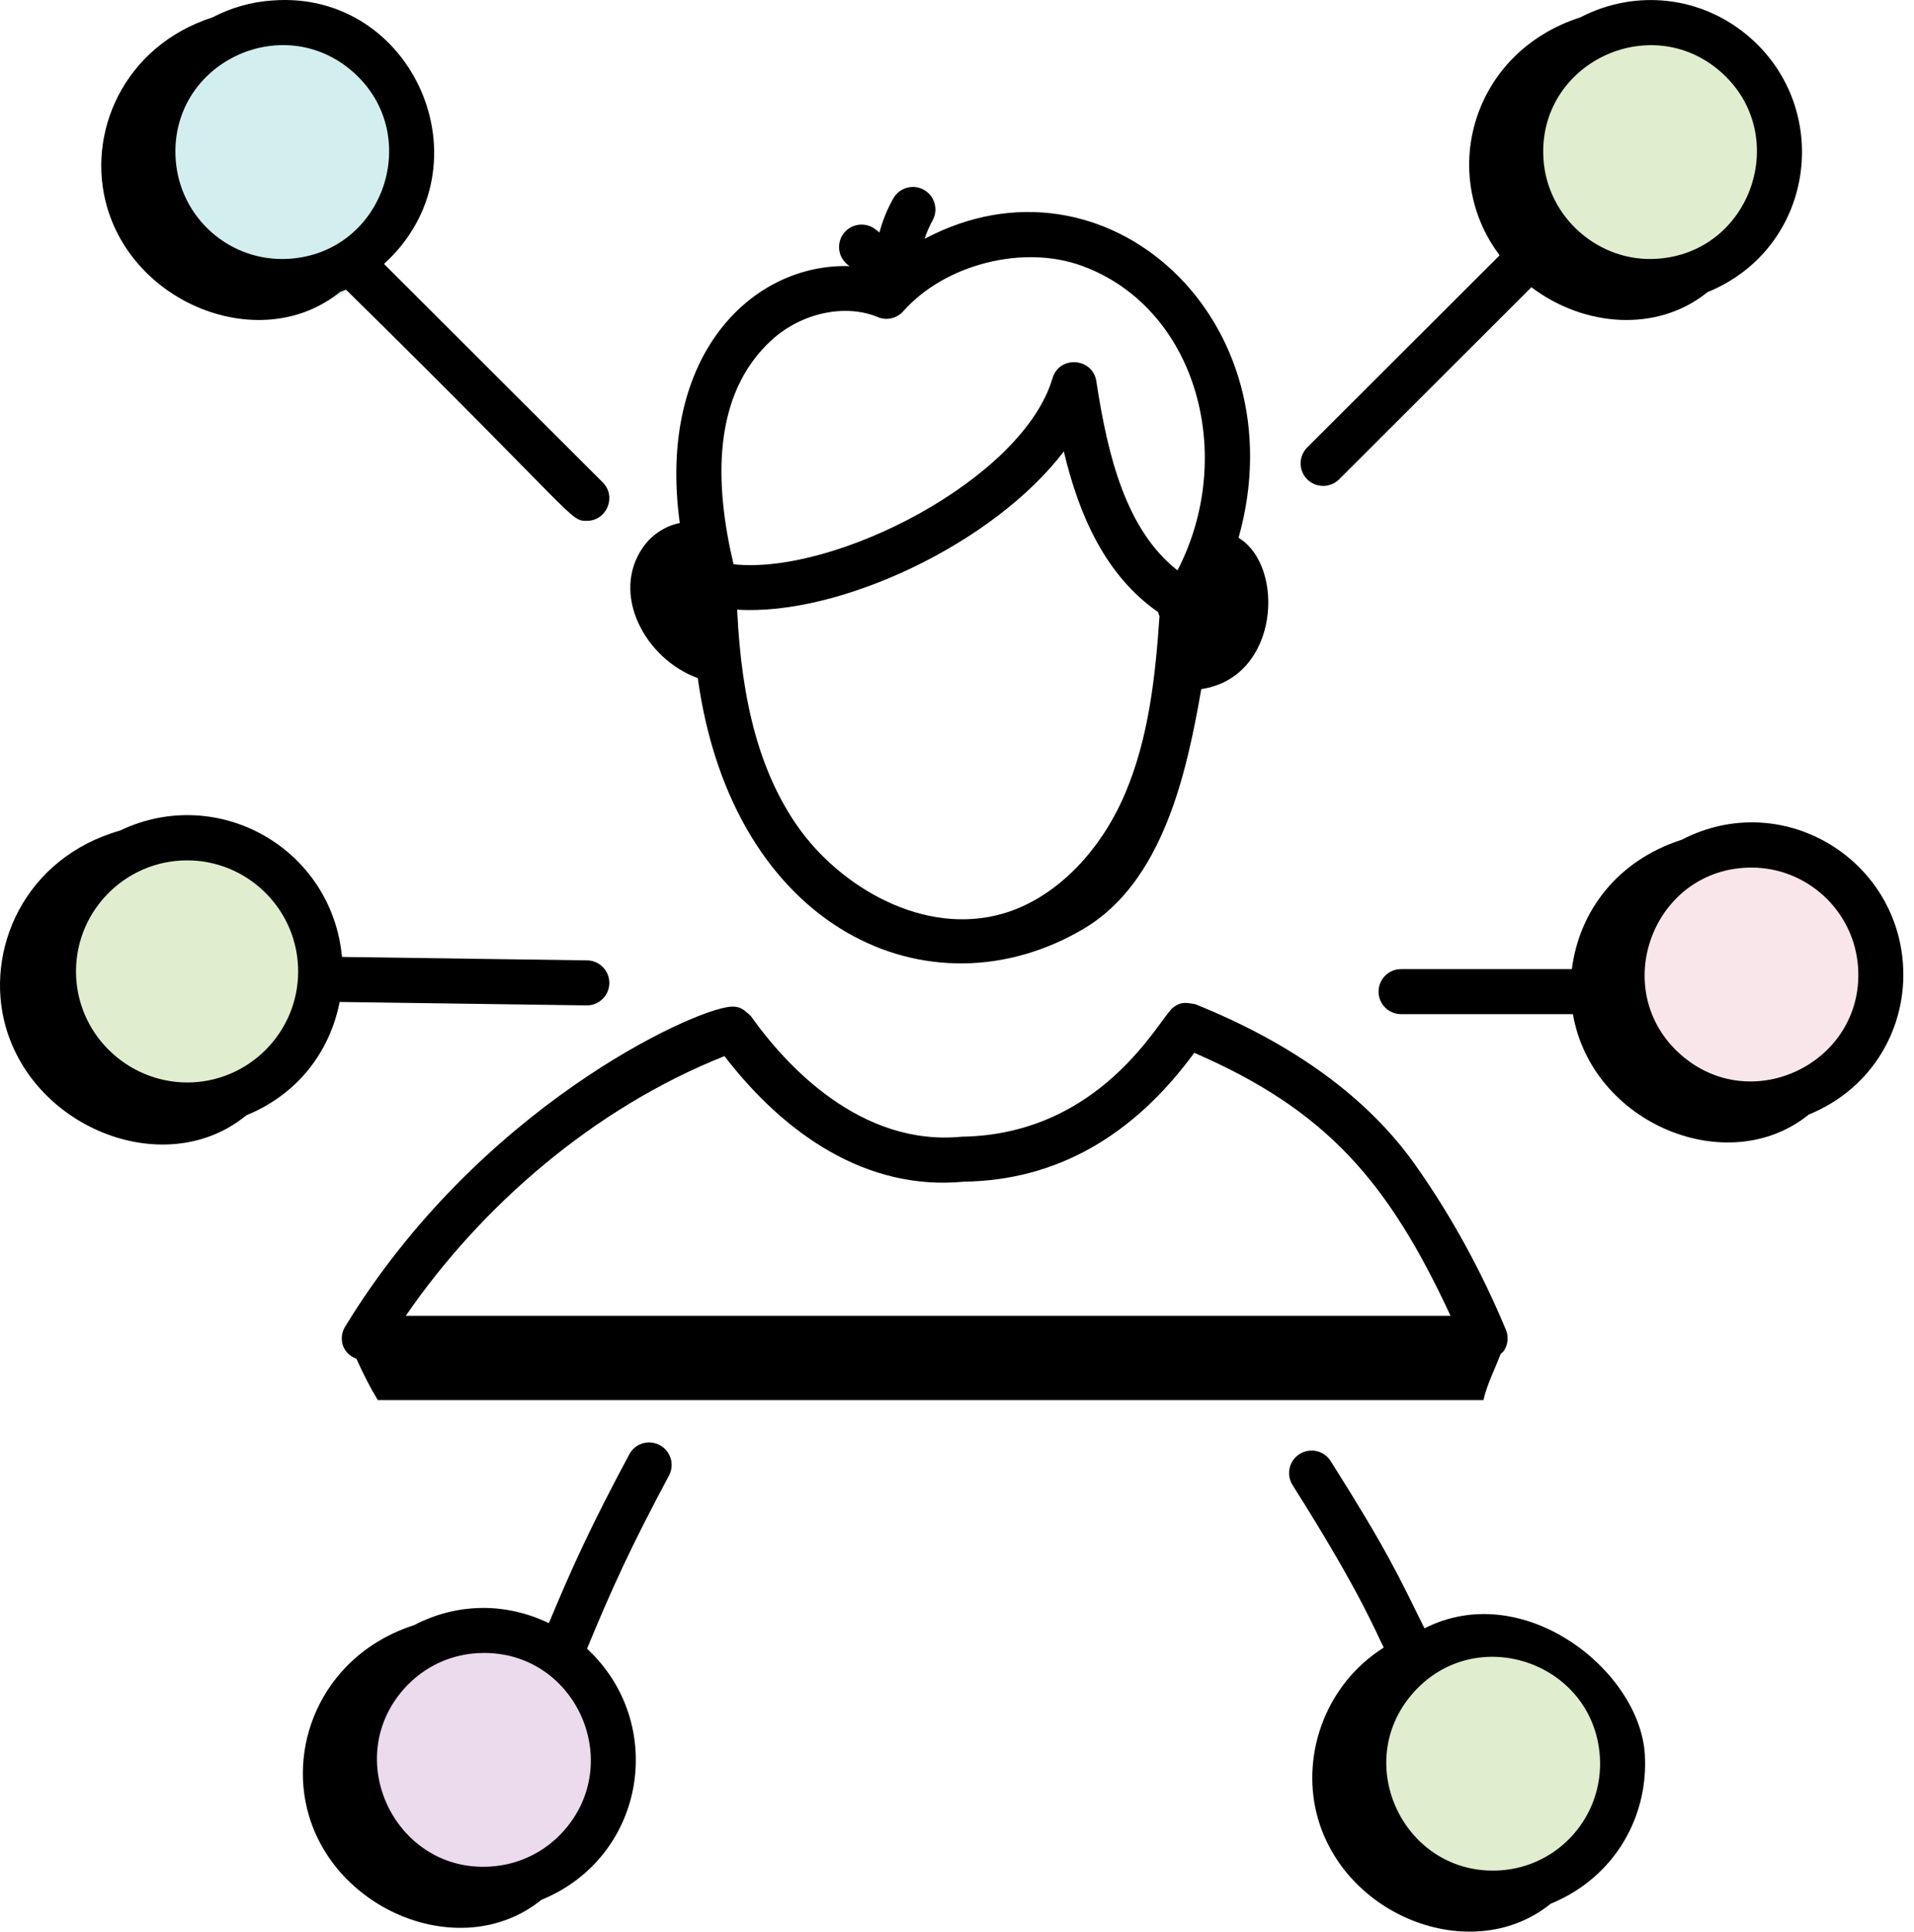
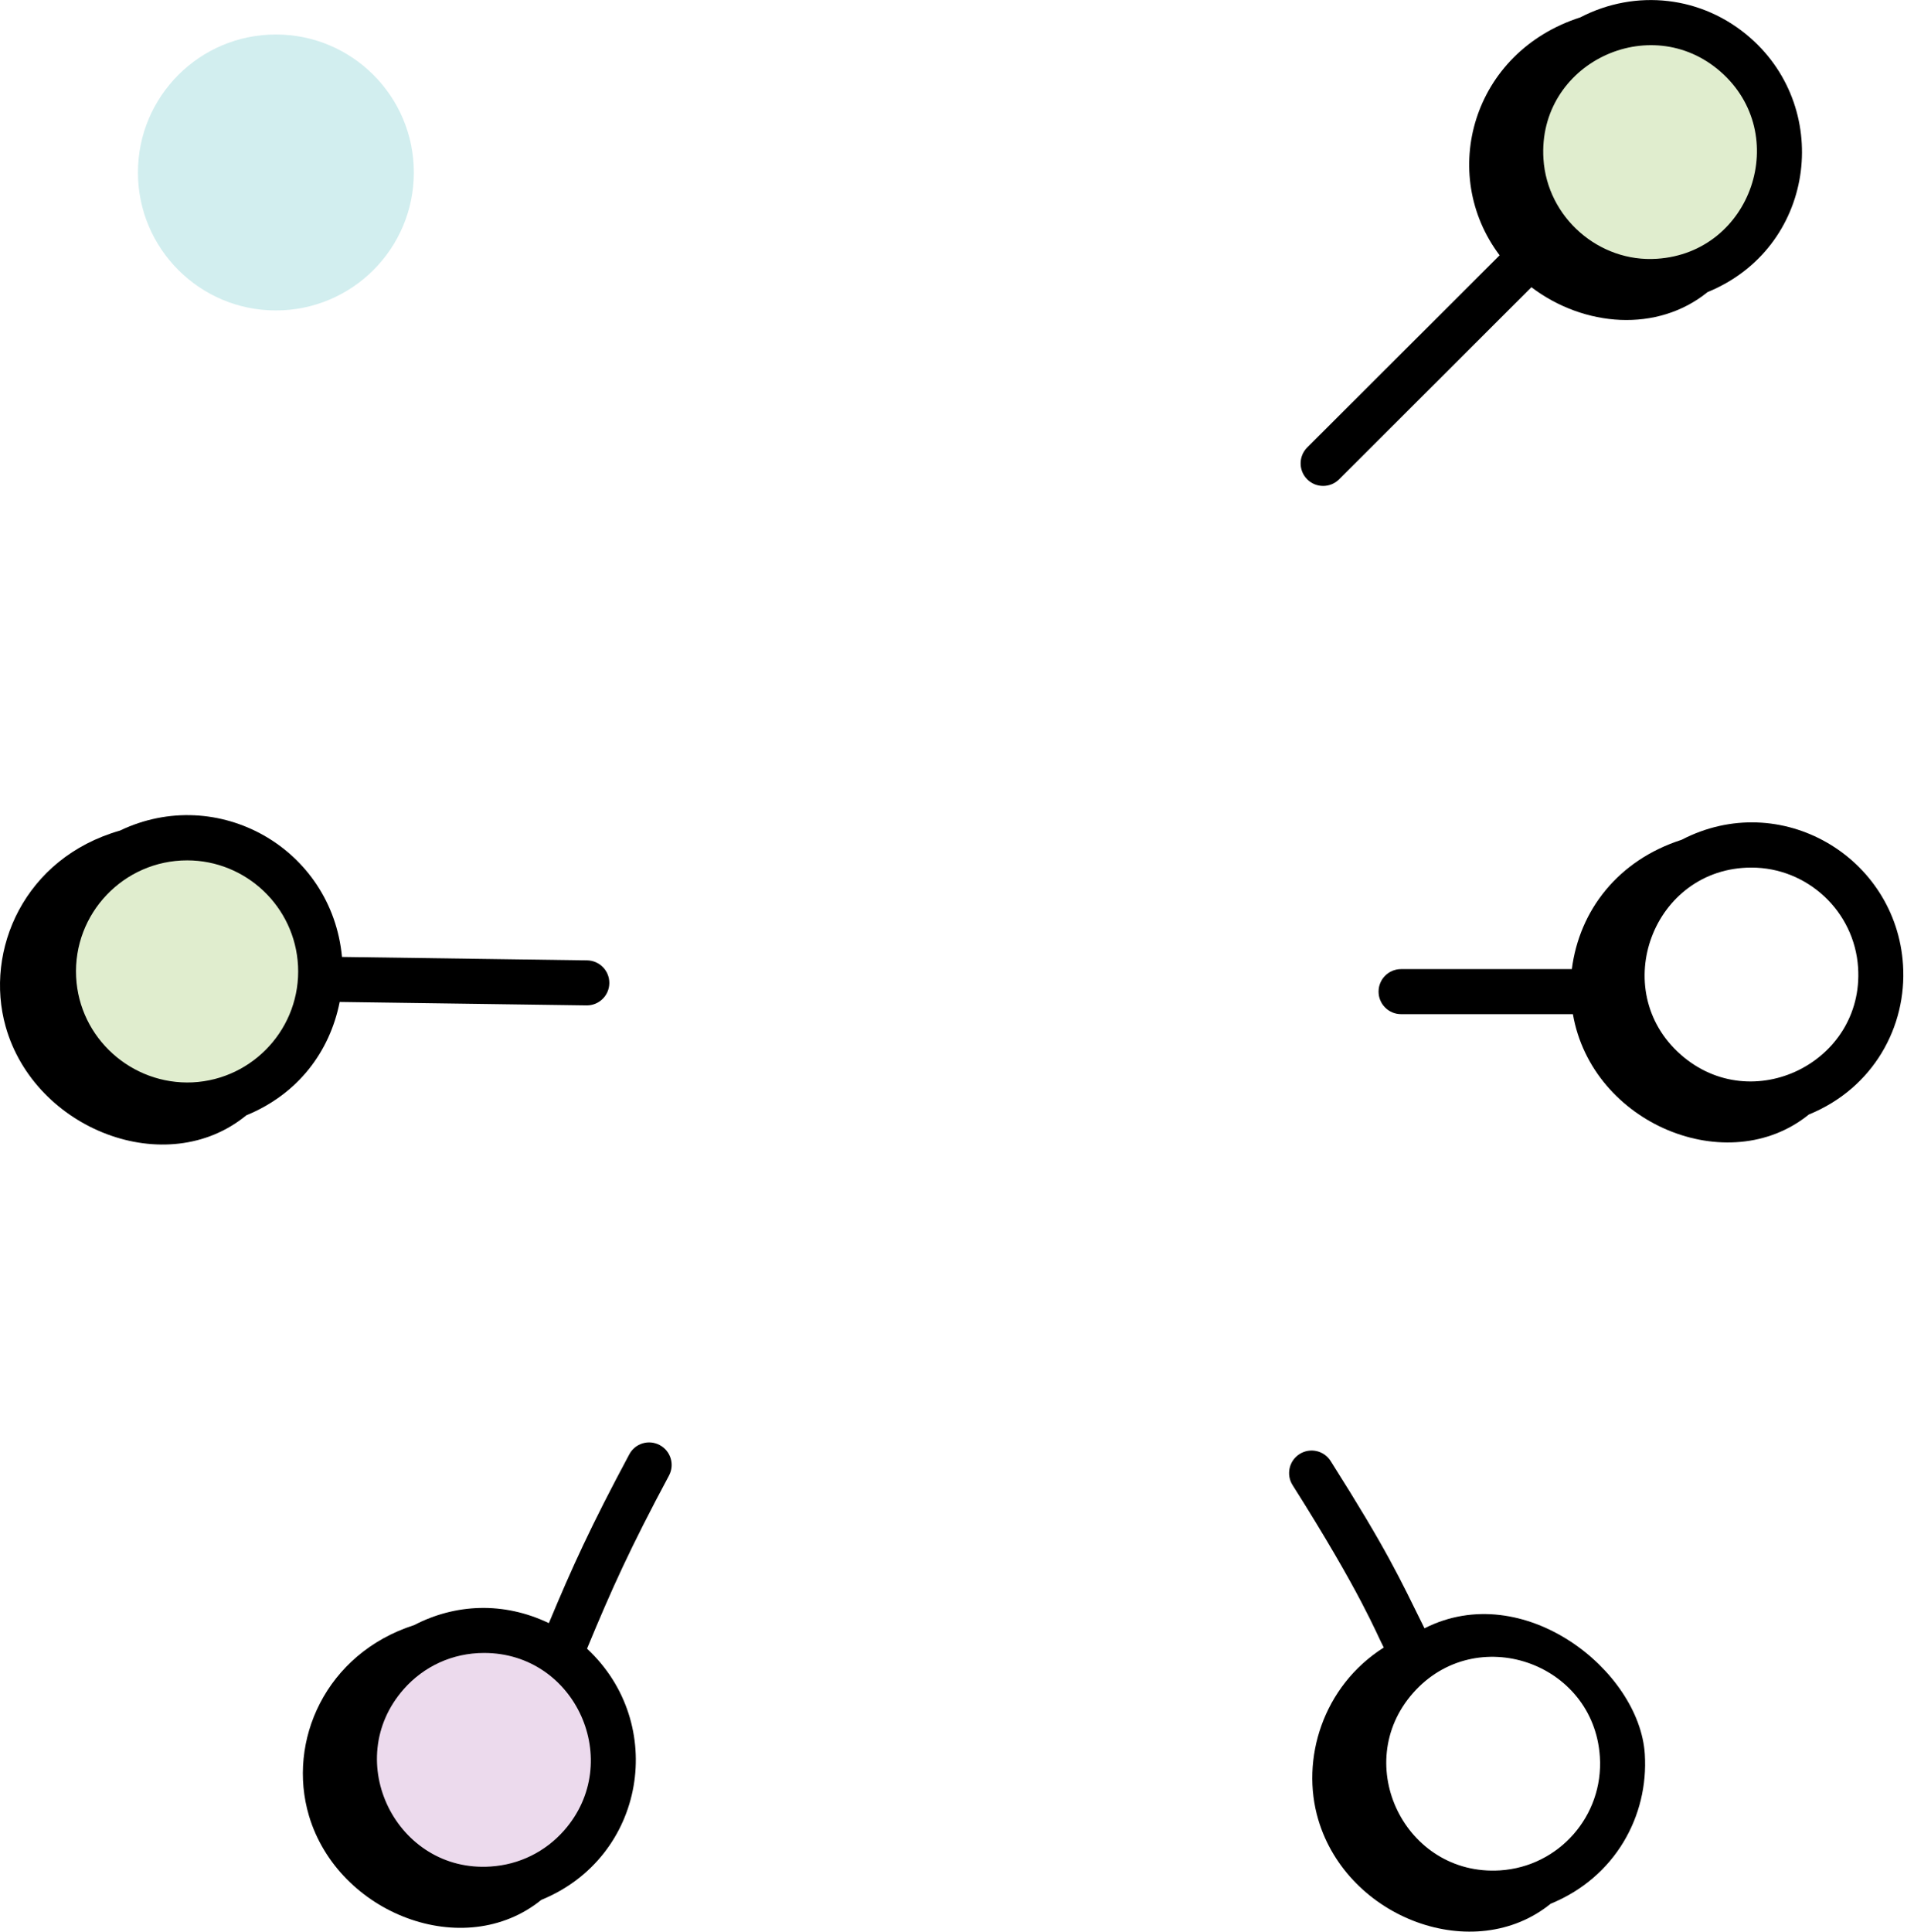
<svg xmlns="http://www.w3.org/2000/svg" width="111" height="112" viewBox="0 0 111 112" fill="none">
  <circle cx="16" cy="10" r="8" fill="#D2EEEF" />
-   <circle cx="102" cy="56" r="8" fill="#F8E6EA" />
  <circle cx="28" cy="102" r="8" fill="#ECDAED" />
-   <circle cx="86" cy="103" r="8" fill="#E0EDCE" />
  <circle cx="95" cy="9" r="8" fill="#E0EDCE" />
  <circle cx="10" cy="57" r="8" fill="#E0EDCE" />
-   <path d="M68.011 58.437C67.231 59.068 63.899 65.784 55.771 65.909C49.894 66.483 45.563 61.763 43.531 58.896C43.193 58.609 42.978 58.324 42.363 58.371C40.157 58.542 27.752 64.229 20.015 76.924C19.643 77.535 19.78 78.441 20.672 78.786C21.041 79.606 21.443 80.411 21.909 81.18H86.029C86.247 80.239 86.697 79.393 87.027 78.498C87.087 78.437 87.165 78.4 87.213 78.328C87.454 77.964 87.5 77.505 87.332 77.102C85.912 73.693 84.157 70.495 82.115 67.597C79.376 63.696 75.069 60.542 69.313 58.223C68.959 58.186 68.548 58 68.011 58.437ZM84.125 76.298H23.529C27.901 69.934 34.439 64.246 42.015 61.236C45.465 65.724 50.23 69.066 55.917 68.514C61.228 68.437 65.704 65.905 69.259 61.044C76.925 64.363 80.516 68.521 84.125 76.298Z" fill="black" />
-   <path d="M40.466 39.316C42.494 53.953 53.943 59.111 62.842 53.855C67.444 51.137 68.825 44.803 69.666 39.955C74.208 39.291 74.551 32.829 71.829 31.182C75.383 18.543 64.116 8.27 53.622 13.848C53.744 13.483 53.888 13.127 54.077 12.795C54.434 12.168 54.217 11.37 53.591 11.013C52.963 10.651 52.166 10.874 51.809 11.499C51.451 12.126 51.188 12.795 51 13.483C50.878 13.39 50.767 13.284 50.635 13.205C50.011 12.839 49.214 13.04 48.843 13.657C48.479 14.27 48.675 15.054 49.275 15.431C43.664 15.253 38.087 20.553 39.422 30.326C38.591 30.494 37.82 30.985 37.303 31.715C35.377 34.438 37.426 38.221 40.466 39.316ZM46.24 47.891C44.111 44.832 42.998 40.807 42.752 35.348C48.657 35.729 57.613 31.542 61.695 26.174C62.57 29.861 64.099 33.363 67.169 35.495C67.181 35.578 67.217 35.652 67.244 35.731C67.006 39.172 66.63 42.774 65.245 46.023C63.751 49.522 61.106 52.118 58.172 52.97C53.584 54.309 48.7 51.425 46.24 47.891ZM44.788 19.683C46.51 18.133 49.023 17.604 50.904 18.384C51.413 18.604 52.013 18.466 52.385 18.046C54.796 15.322 59.347 14.161 62.761 15.419C69.422 17.87 71.727 26.437 68.287 33.072C65.307 30.731 64.243 26.458 63.581 22.108C63.373 20.741 61.436 20.587 61.037 21.936C59.324 27.754 48.455 33.36 42.542 32.718C41.439 28.084 41.265 22.864 44.788 19.683Z" fill="black" />
  <path d="M110.363 55.941C109.963 49.674 103.26 45.713 97.52 48.694C93.844 49.878 91.597 52.772 91.157 56.191H81.254C80.533 56.191 79.948 56.776 79.948 57.497C79.948 58.218 80.533 58.803 81.254 58.803H91.219C92.326 65.182 100.228 68.411 104.904 64.621C108.643 63.092 110.595 59.53 110.363 55.941ZM97.48 61.156C93.215 57.405 95.872 50.304 101.574 50.304C104.813 50.304 107.548 52.831 107.758 56.108C108.108 61.588 101.619 64.792 97.48 61.156Z" fill="black" />
-   <path d="M19.721 16.924C19.834 16.877 19.954 16.844 20.064 16.792C33.59 30.094 33.007 30.2 34.031 30.2C35.19 30.2 35.774 28.788 34.954 27.971L22.27 15.304C28.488 9.636 23.99 -0.592 15.81 0.027C14.569 0.106 13.392 0.452 12.321 1.008C7.191 2.66 4.942 7.739 6.226 12.061C7.937 17.821 15.299 20.53 19.721 16.924ZM20.465 4.164C24.583 7.786 22.283 14.649 16.769 15.004C13.337 15.228 10.404 12.623 10.186 9.214C9.833 3.672 16.362 0.556 20.465 4.164Z" fill="black" />
  <path d="M19.699 58.096C21.979 58.128 33.779 58.292 34.031 58.296C34.744 58.296 35.327 57.723 35.337 57.009C35.347 56.288 34.771 55.694 34.05 55.684L19.833 55.485C19.242 49.175 12.63 45.451 6.961 48.157C1.401 49.748 -0.915 55.106 0.327 59.521C2.009 65.5 9.659 68.468 14.286 64.668C17.271 63.442 19.122 60.996 19.699 58.096ZM17.284 56.007C17.459 59.554 14.715 62.583 11.168 62.758C7.636 62.919 4.59 60.19 4.415 56.643C4.234 52.977 7.169 49.886 10.855 49.886C14.261 49.886 17.112 52.569 17.284 56.007Z" fill="black" />
  <path d="M82.611 94.413C81.154 91.467 80.476 89.94 77.169 84.713C76.784 84.105 75.98 83.921 75.366 84.309C74.757 84.695 74.576 85.502 74.962 86.111C78.951 92.411 79.812 94.694 80.249 95.528C76.717 97.769 75.412 102.008 76.451 105.508C78.164 111.274 85.513 113.964 89.93 110.382C93.67 108.851 95.617 105.293 95.388 101.702C95.079 96.856 88.349 91.499 82.611 94.413ZM86.992 108.449C81.49 108.792 78.318 102.292 81.943 98.17C85.581 94.035 92.43 96.372 92.783 101.869C92.998 105.286 90.412 108.231 86.992 108.449Z" fill="black" />
  <path d="M77.658 27.794L88.812 16.654C91.862 18.965 96.114 19.297 99.028 16.937C105.223 14.403 106.317 6.426 101.516 2.203C98.727 -0.251 94.854 -0.656 91.646 1.008C85.366 3.029 83.408 10.079 86.969 14.803L75.811 25.944C75.301 26.454 75.301 27.281 75.81 27.793C76.328 28.308 77.152 28.297 77.658 27.794ZM99.79 4.164C103.911 7.788 101.596 14.647 96.092 15.004C92.744 15.232 89.729 12.623 89.51 9.214C89.159 3.679 95.692 0.561 99.79 4.164Z" fill="black" />
  <path d="M38.262 83.79C37.624 83.447 36.833 83.688 36.495 84.326C34.279 88.465 33.195 90.837 31.831 94.113C29.198 92.853 26.404 92.989 24.014 94.228C18.883 95.879 16.634 100.959 17.918 105.282C19.607 110.966 26.912 113.787 31.393 110.159C37.46 107.679 38.706 99.923 34.044 95.594C35.471 92.147 36.531 89.79 38.797 85.557C39.137 84.921 38.898 84.13 38.262 83.79ZM32.717 106.131C31.623 107.374 30.112 108.118 28.459 108.225C23.005 108.599 19.761 102.093 23.41 97.944C24.576 96.619 26.237 95.841 28.075 95.841C33.395 95.841 36.22 102.149 32.717 106.131Z" fill="black" />
</svg>